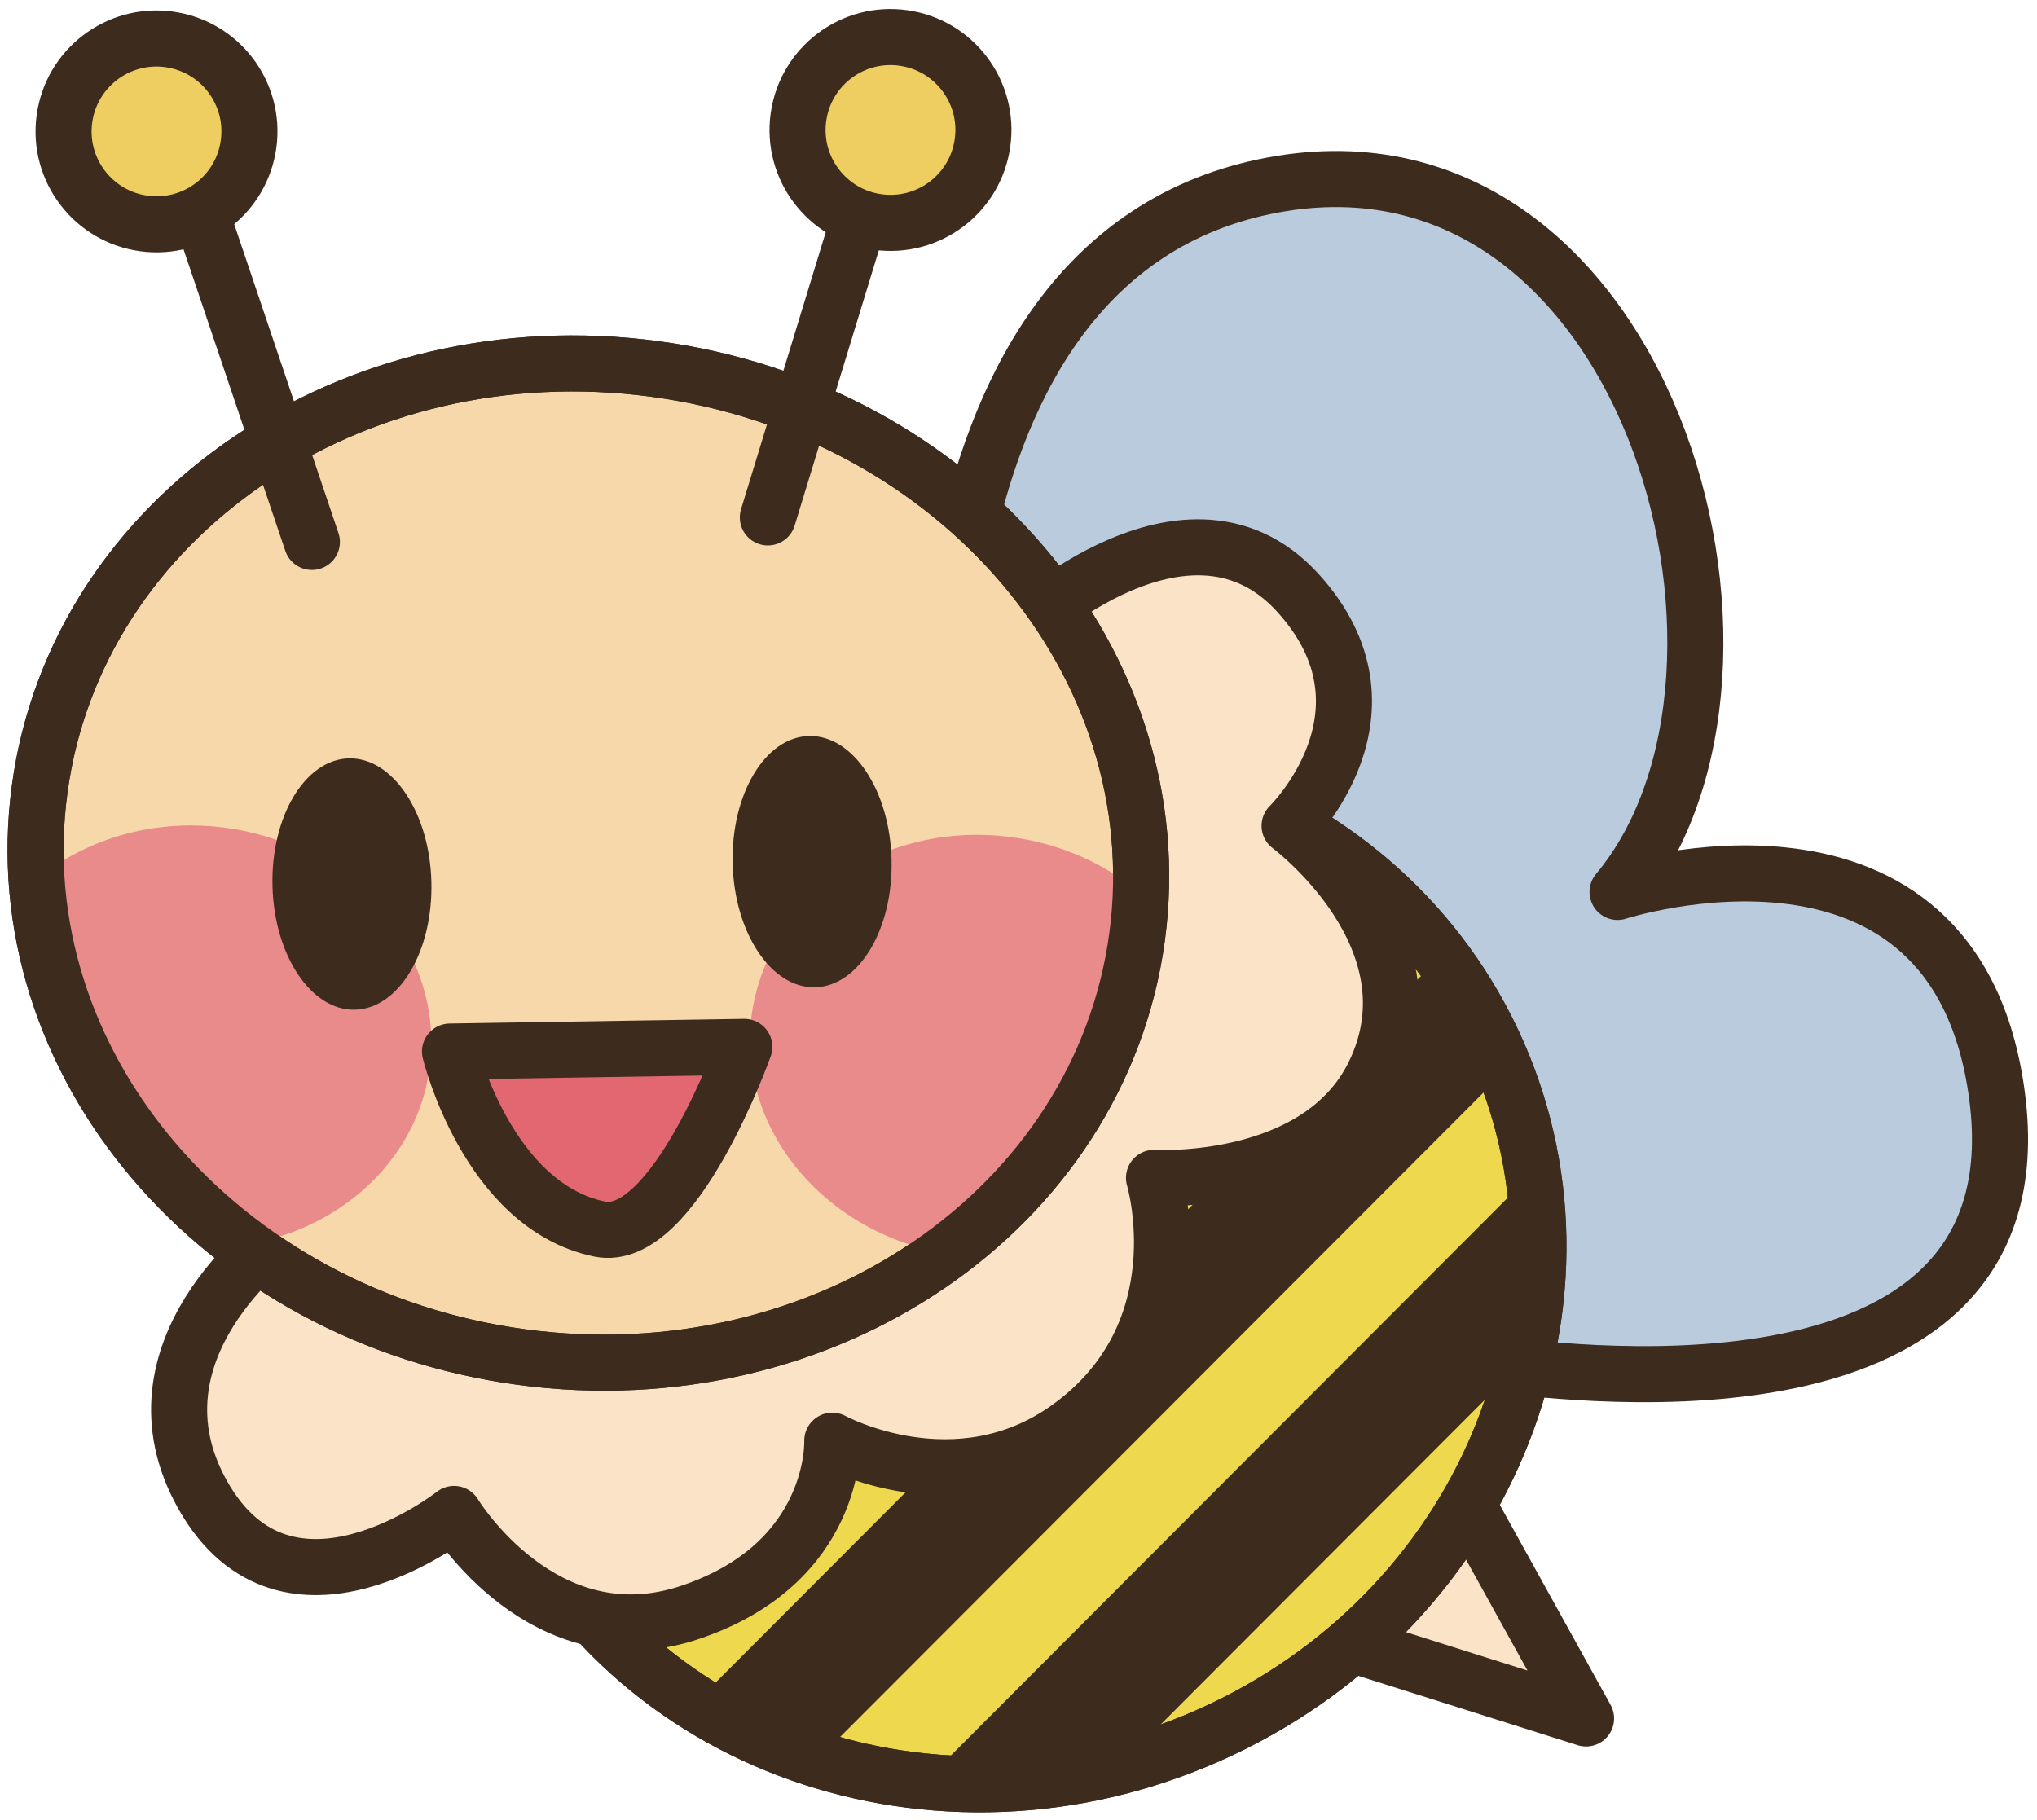
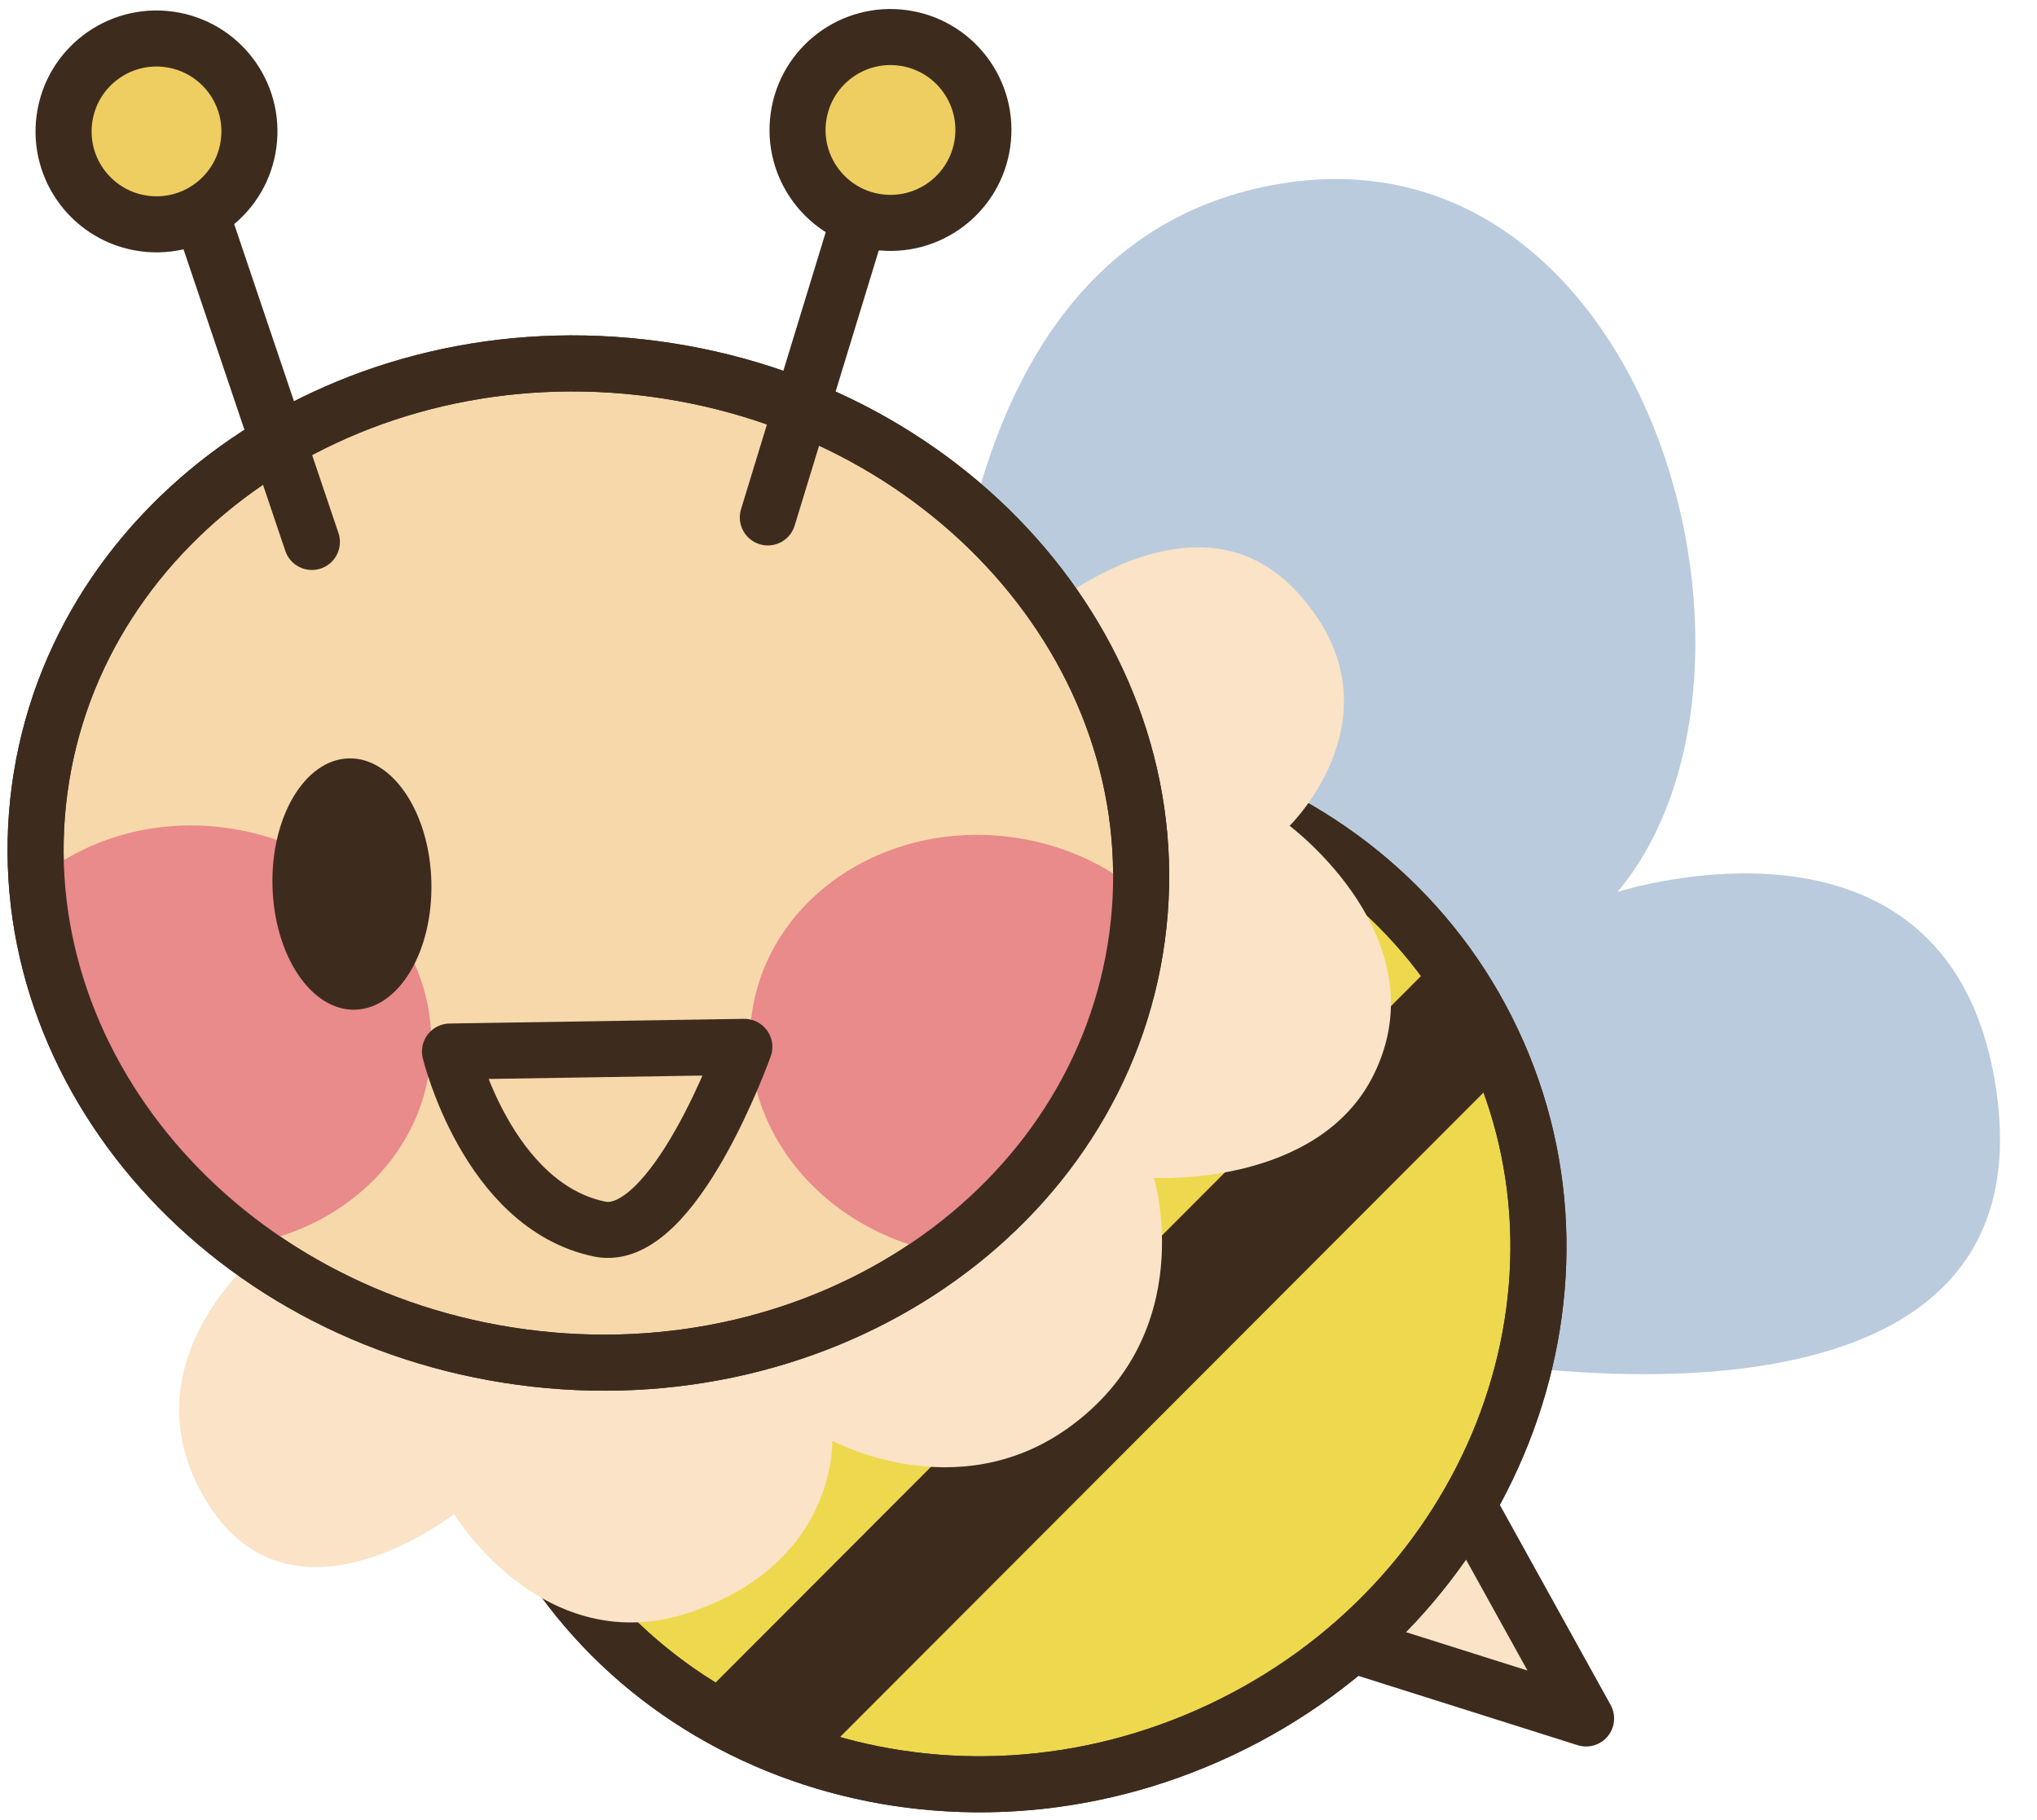
<svg xmlns="http://www.w3.org/2000/svg" version="1.1" x="0" y="0" width="545" height="487" viewBox="0, 0, 545, 487">
  <defs>
    <clipPath id="Clip_1">
      <path d="M399.356,278.66 C431.28,346.463 398.707,428.944 326.592,462.899 C254.498,496.844 170.162,469.407 138.238,401.6 C106.314,333.807 138.887,251.317 210.992,217.371 C283.106,183.421 367.437,210.858 399.356,278.66 z" />
    </clipPath>
    <clipPath id="Clip_2">
      <path d="M304.239,250.657 C294.424,323.69 220.733,374.056 139.649,363.153 C58.565,352.264 0.782,284.241 10.606,211.209 C20.411,138.187 94.092,87.83 175.176,98.729 C256.26,109.617 314.043,177.64 304.239,250.657 z" />
    </clipPath>
  </defs>
  <g id="Layer_1">
    <path d="M253.365,232.137 C253.365,232.137 236.441,71.356 338.238,49.969 C440.04,28.587 482.52,179.222 432.779,238.675 C432.779,238.675 523.252,209.354 534.312,293.25 C546.763,387.713 409.068,365.501 401.392,365.321" fill="#BBCBDE" />
-     <path d="M253.365,232.137 C253.365,232.137 236.441,71.356 338.238,49.969 C440.04,28.587 482.52,179.222 432.779,238.675 C432.779,238.675 523.252,209.354 534.312,293.25 C546.763,387.713 409.068,365.501 401.392,365.321" fill-opacity="0" stroke="#3D2C1E" stroke-width="15" stroke-linecap="round" stroke-linejoin="round" />
    <path d="M351.597,436.839 L424.356,459.842 L385.342,389.398" fill="#FAE3C6" />
    <path d="M351.597,436.839 L424.356,459.842 L385.342,389.398" fill-opacity="0" stroke="#3D2C1E" stroke-width="15" stroke-linecap="round" stroke-linejoin="round" />
    <path d="M399.356,278.66 C431.28,346.463 398.707,428.944 326.592,462.899 C254.498,496.844 170.162,469.407 138.238,401.6 C106.314,333.807 138.887,251.317 210.992,217.371 C283.106,183.421 367.437,210.858 399.356,278.66" fill="#EED84D" />
    <path d="M399.356,278.66 C431.28,346.463 398.707,428.944 326.592,462.899 C254.498,496.844 170.162,469.407 138.238,401.6 C106.314,333.807 138.887,251.317 210.992,217.371 C283.106,183.421 367.437,210.858 399.356,278.66 z" fill-opacity="0" stroke="#3D2C1E" stroke-width="15" stroke-linecap="round" stroke-linejoin="round" />
    <g clip-path="url(#Clip_1)">
      <path d="M427.105,262.113 L206.48,483.109 L182.515,459.188 L403.14,238.187 L427.105,262.113" fill="#3D2C1E" />
-       <path d="M474.102,297.601 L253.482,518.612 L229.517,494.691 L450.137,273.675 L474.102,297.601" fill="#3D2C1E" />
    </g>
    <g>
      <path d="M399.356,278.66 C431.28,346.463 398.707,428.944 326.592,462.899 C254.498,496.844 170.162,469.407 138.238,401.6 C106.314,333.807 138.887,251.317 210.992,217.371 C283.106,183.421 367.437,210.858 399.356,278.66 z M399.356,278.66 C431.28,346.463 398.707,428.944 326.592,462.899 C254.498,496.844 170.162,469.407 138.238,401.6 C106.314,333.807 138.887,251.317 210.992,217.371 C283.106,183.421 367.437,210.858 399.356,278.66 z" fill-opacity="0" stroke="#3D2C1E" stroke-width="15" stroke-linecap="round" stroke-linejoin="round" />
      <path d="M74.288,330.931 C74.288,330.931 32.427,361.151 54.2,399.974 C76.836,440.301 121.48,405.115 121.48,405.115 C121.48,405.115 145.376,444.696 184.708,431.429 C224.034,418.177 222.676,385.511 222.676,385.511 C222.676,385.511 255.835,403.636 285.894,382.039 C321.255,356.624 308.755,315.184 308.755,315.184 C308.755,315.184 352.735,317.757 367.584,287.488 C385.464,251.019 345.03,220.98 345.03,220.98 C345.03,220.98 376.26,190.506 347.212,158.602 C316.197,124.539 267.911,173.797 276.817,165.457" fill="#FAE3C6" />
-       <path d="M74.288,330.931 C74.288,330.931 32.427,361.151 54.2,399.974 C76.836,440.301 121.48,405.115 121.48,405.115 C121.48,405.115 145.376,444.696 184.708,431.429 C224.034,418.177 222.676,385.511 222.676,385.511 C222.676,385.511 255.835,403.636 285.894,382.039 C321.255,356.624 308.755,315.184 308.755,315.184 C308.755,315.184 352.735,317.757 367.584,287.488 C385.464,251.019 345.03,220.98 345.03,220.98 C345.03,220.98 376.26,190.506 347.212,158.602 C316.197,124.539 267.911,173.797 276.817,165.457" fill-opacity="0" stroke="#3D2C1E" stroke-width="15" stroke-linecap="round" stroke-linejoin="round" />
    </g>
    <path d="M304.239,250.657 C294.424,323.69 220.733,374.056 139.649,363.153 C58.565,352.264 0.782,284.241 10.606,211.209 C20.411,138.187 94.092,87.83 175.176,98.729 C256.26,109.617 314.043,177.64 304.239,250.657" fill="#F7D8AB" />
    <path d="M304.239,250.657 C294.424,323.69 220.733,374.056 139.649,363.153 C58.565,352.264 0.782,284.241 10.606,211.209 C20.411,138.187 94.092,87.83 175.176,98.729 C256.26,109.617 314.043,177.64 304.239,250.657 z" fill-opacity="0" stroke="#3D2C1E" stroke-width="15" stroke-linecap="round" stroke-linejoin="round" />
    <g clip-path="url(#Clip_2)">
      <path d="M114.942,285.755 C110.796,316.629 79.639,337.923 45.347,333.323 C11.06,328.719 -13.364,299.945 -9.218,269.08 C-5.063,238.206 26.084,216.903 60.367,221.507 C94.654,226.112 119.092,254.886 114.942,285.755" fill="#E98A8B" />
      <path d="M325.254,288.26 C321.104,319.144 289.952,340.438 255.674,335.828 C221.392,331.229 196.959,302.464 201.114,271.58 C205.254,240.716 236.417,219.412 270.699,224.022 C304.976,228.626 329.395,257.396 325.254,288.26" fill="#E98A8B" />
    </g>
    <path d="M304.239,250.657 C294.424,323.69 220.733,374.056 139.649,363.153 C58.565,352.264 0.782,284.241 10.606,211.209 C20.411,138.187 94.092,87.83 175.176,98.729 C256.26,109.617 314.043,177.64 304.239,250.657 z" fill-opacity="0" stroke="#3D2C1E" stroke-width="15" stroke-linecap="round" stroke-linejoin="round" />
    <path d="M115.416,236.029 C115.87,254.613 106.734,269.896 94.976,270.184 C83.243,270.472 73.355,255.643 72.901,237.073 C72.447,218.519 81.592,203.231 93.326,202.933 C105.074,202.655 114.971,217.479 115.416,236.029" fill="#3D2C1E" />
-     <path d="M238.536,230.042 C238.99,248.607 229.83,263.9 218.086,264.188 C206.363,264.461 196.475,249.656 196.016,231.082 C195.567,212.523 204.698,197.22 216.451,196.947 C228.194,196.663 238.082,211.488 238.536,230.042" fill="#3D2C1E" />
    <path d="M47.261,37.806 L83.443,145.018" fill="#F7D8AB" />
    <path d="M47.261,37.806 L83.443,145.018" fill-opacity="0" stroke="#3D2C1E" stroke-width="15" stroke-linecap="round" stroke-linejoin="round" />
    <path d="M234.581,43.113 L205.435,138.455" fill="#F7D8AB" />
    <path d="M234.581,43.113 L205.435,138.455" fill-opacity="0" stroke="#3D2C1E" stroke-width="15" stroke-linecap="round" stroke-linejoin="round" />
    <path d="M66.514,38.475 C64.688,52.093 52.178,61.634 38.555,59.803 C24.947,57.977 15.396,45.462 17.232,31.854 C19.058,18.24 31.578,8.695 45.176,10.526 C58.804,12.357 68.34,24.866 66.514,38.475" fill="#EECE60" />
    <path d="M66.514,38.475 C64.688,52.093 52.178,61.634 38.555,59.803 C24.947,57.977 15.396,45.462 17.232,31.854 C19.058,18.24 31.578,8.695 45.176,10.526 C58.804,12.357 68.34,24.866 66.514,38.475 z" fill-opacity="0" stroke="#3D2C1E" stroke-width="15" stroke-linecap="round" stroke-linejoin="round" />
    <path d="M262.867,38.255 C260.948,51.859 248.375,61.312 234.771,59.398 C221.182,57.488 211.709,44.905 213.628,31.312 C215.542,17.703 228.121,8.236 241.724,10.159 C255.318,12.073 264.791,24.656 262.867,38.255" fill="#EECE60" />
    <path d="M262.867,38.255 C260.948,51.859 248.375,61.312 234.771,59.398 C221.182,57.488 211.709,44.905 213.628,31.312 C215.542,17.703 228.121,8.236 241.724,10.159 C255.318,12.073 264.791,24.656 262.867,38.255 z" fill-opacity="0" stroke="#3D2C1E" stroke-width="15" stroke-linecap="round" stroke-linejoin="round" />
-     <path d="M120.396,281.38 L199.146,280.13 C199.146,280.13 180.318,333.03 160.396,328.88 C130.396,322.63 120.396,281.38 120.396,281.38" fill="#E36770" />
    <path d="M120.396,281.38 L199.146,280.13 C199.146,280.13 180.318,333.03 160.396,328.88 C130.396,322.63 120.396,281.38 120.396,281.38 z" fill-opacity="0" stroke="#3D2C1E" stroke-width="15" stroke-linecap="round" stroke-linejoin="round" />
  </g>
</svg>